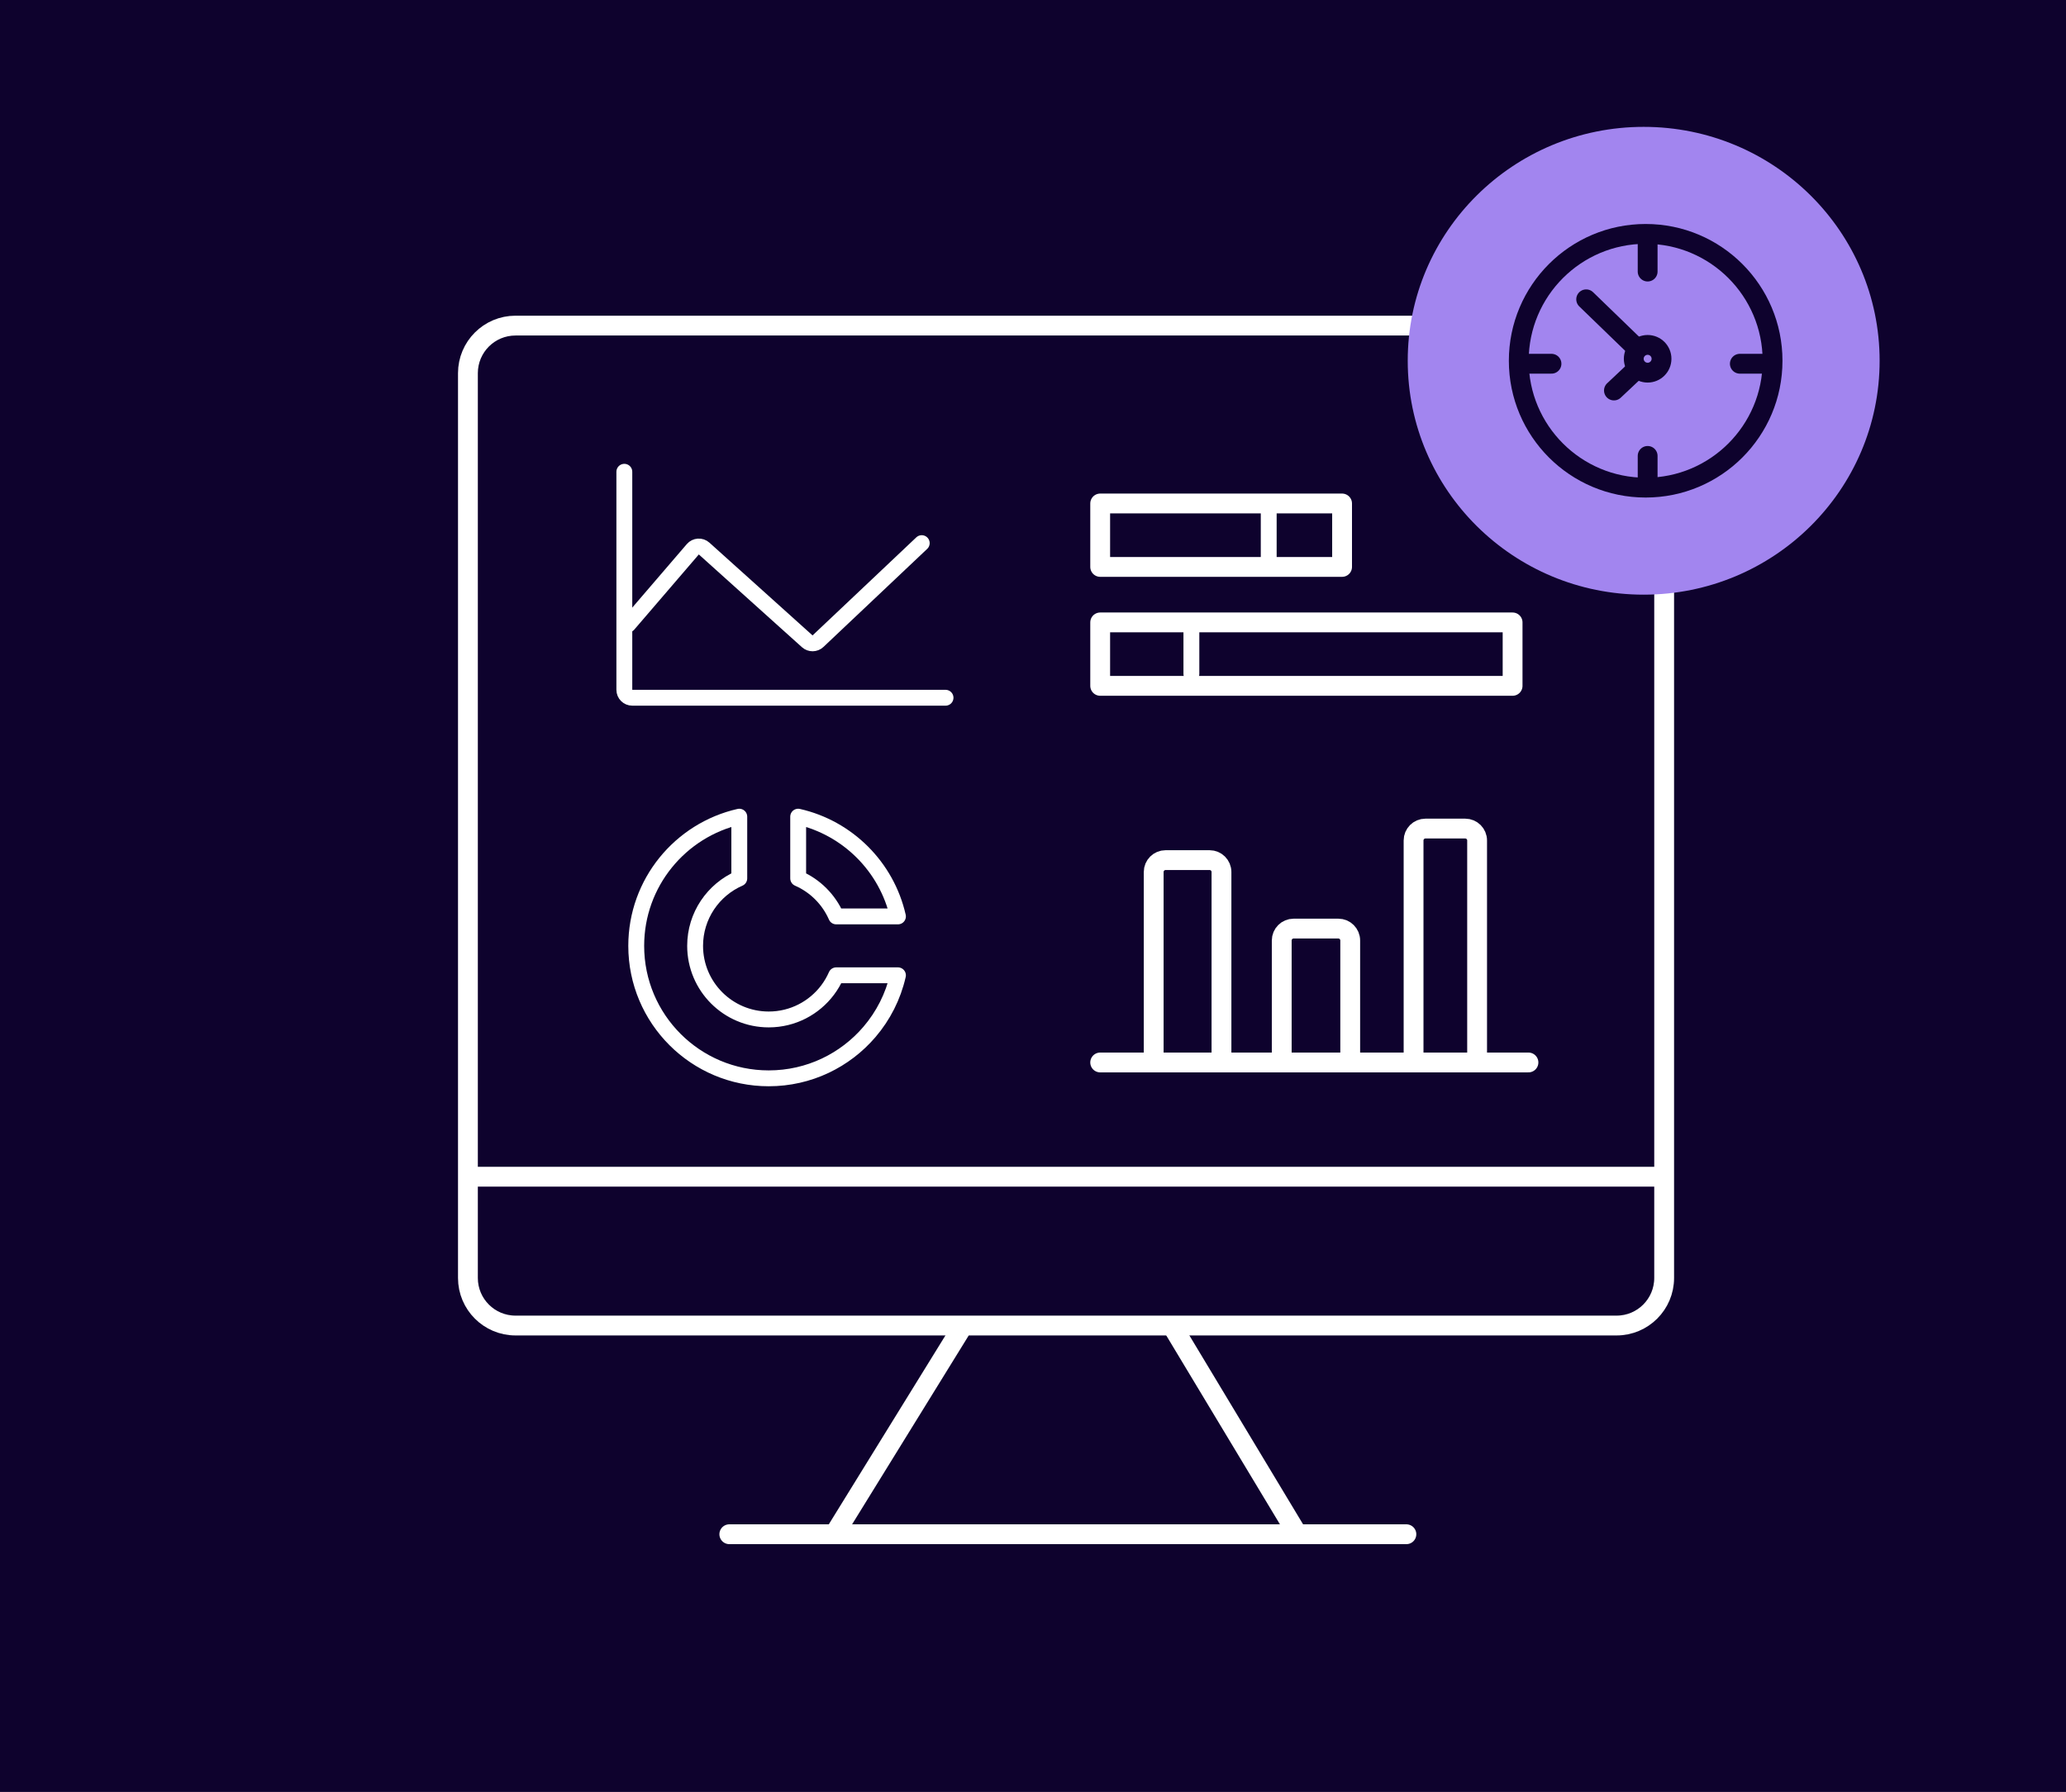
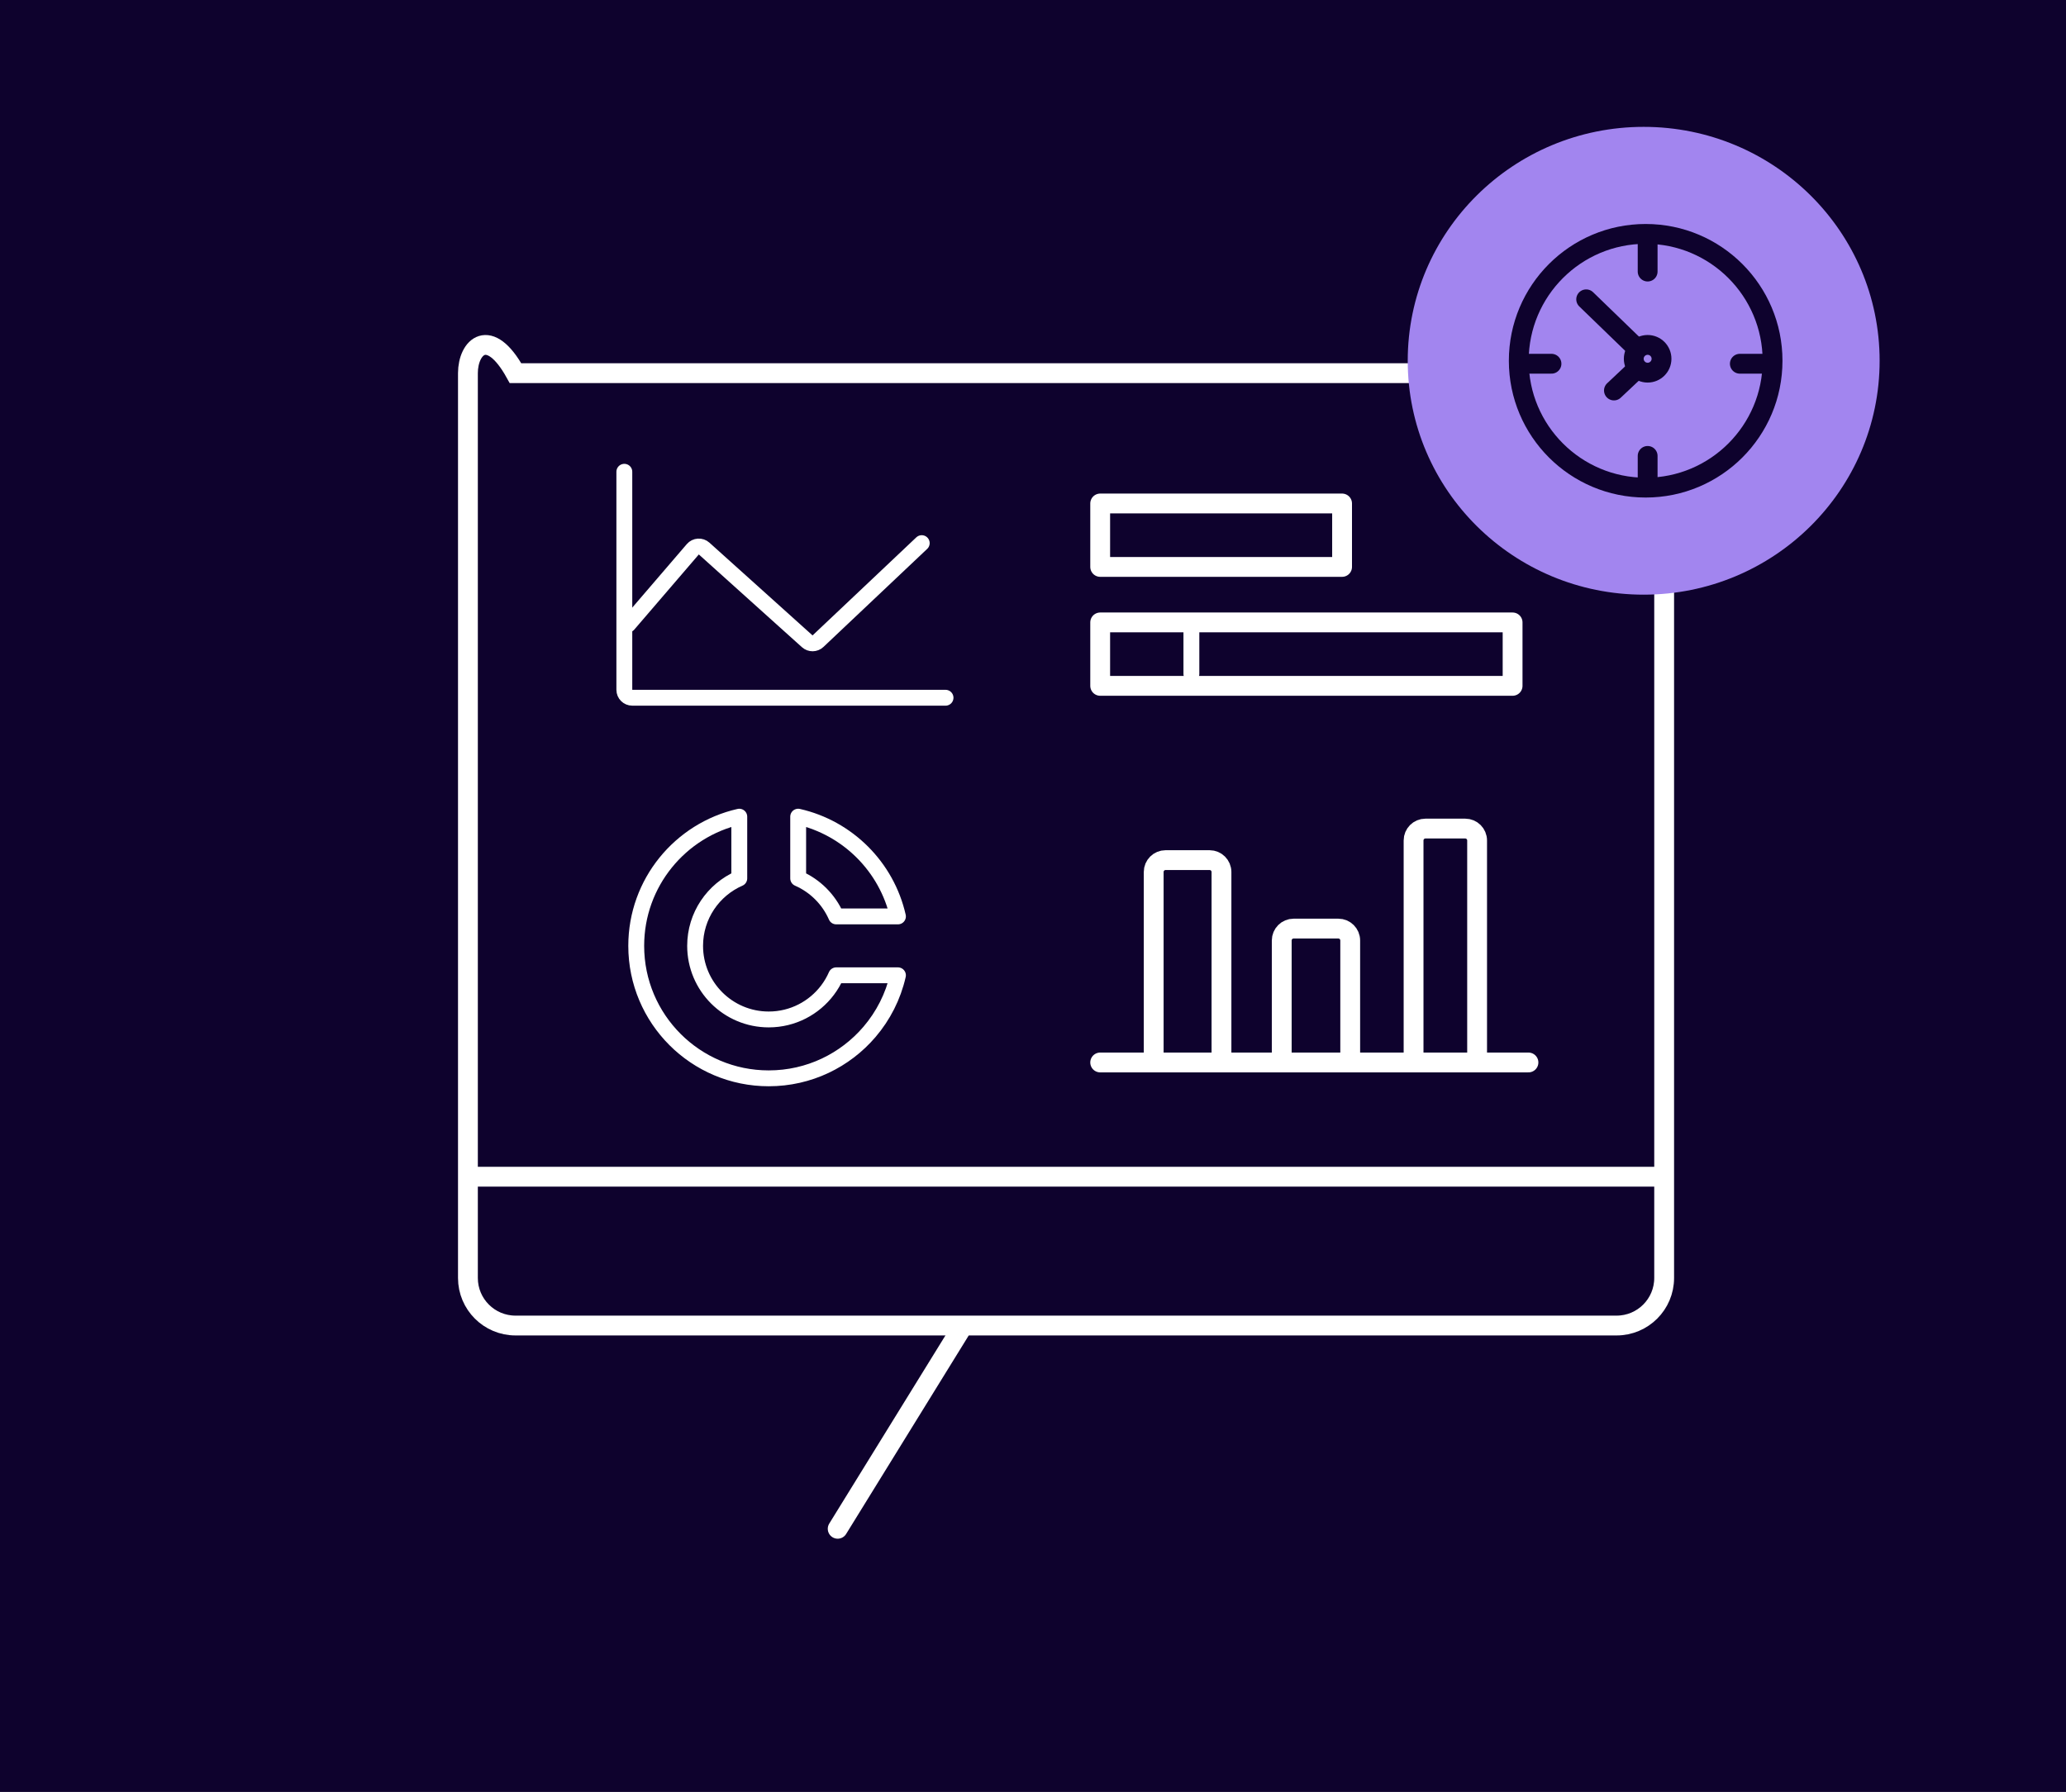
<svg xmlns="http://www.w3.org/2000/svg" width="521" height="452" viewBox="0 0 521 452" fill="none">
  <rect width="521" height="452" fill="#0E022D" />
-   <path d="M354.66 387H327.195M183.916 387H327.195M327.195 387L296.067 335.273" stroke="white" stroke-width="5" stroke-linecap="round" />
  <path d="M242.051 335.73L211.246 385.626" stroke="white" stroke-width="5" stroke-linecap="round" />
-   <path d="M419.664 296.82V322.357C419.664 328.984 414.291 334.357 407.664 334.357H130C123.373 334.357 118 328.984 118 322.357V296.82M419.664 296.82H118M419.664 296.82V145.759V94.131C419.664 87.503 414.291 82.131 407.664 82.131H379.839H130C123.373 82.131 118 87.503 118 94.131V296.82" stroke="white" stroke-width="5" stroke-linecap="round" />
+   <path d="M419.664 296.82V322.357C419.664 328.984 414.291 334.357 407.664 334.357H130C123.373 334.357 118 328.984 118 322.357V296.82M419.664 296.82H118M419.664 296.82V145.759V94.131H379.839H130C123.373 82.131 118 87.503 118 94.131V296.82" stroke="white" stroke-width="5" stroke-linecap="round" />
  <path d="M277.443 268H290.935M385.443 268H372.495M372.495 268V212C372.495 210.343 371.152 209 369.495 209H359.472C357.815 209 356.472 210.343 356.472 212V268M372.495 268H356.472M356.472 268H340.495M340.495 268V237.23C340.495 235.573 339.152 234.23 337.495 234.23H326.224C324.567 234.23 323.224 235.573 323.224 237.23V268M340.495 268H323.224M323.224 268H308.029M308.029 268V219.957C308.029 218.3 306.686 216.957 305.029 216.957H293.935C292.278 216.957 290.935 218.3 290.935 219.957V268M308.029 268H290.935" stroke="white" stroke-width="5" stroke-linecap="round" />
  <path d="M160.443 238.586C160.443 257.04 175.403 272 193.857 272C204.029 272 213.139 267.455 219.268 260.285C222.72 256.246 225.227 251.374 226.443 246.012H210.876C210.297 247.338 209.567 248.583 208.708 249.726C205.321 254.234 199.93 257.149 193.857 257.149C183.605 257.149 175.294 248.838 175.294 238.586C175.294 230.974 179.876 224.432 186.432 221.567V206C171.552 209.377 160.443 222.684 160.443 238.586Z" stroke="white" stroke-width="4" stroke-linecap="round" stroke-linejoin="round" />
  <path d="M201.283 221.567V206C213.775 208.835 223.609 218.668 226.443 231.16H210.876C209.005 226.878 205.565 223.438 201.283 221.567Z" stroke="white" stroke-width="4" stroke-linecap="round" stroke-linejoin="round" />
  <rect x="277.443" y="127" width="61" height="16" stroke="white" stroke-width="5" stroke-linecap="round" stroke-linejoin="round" />
  <rect x="277.443" y="157" width="104" height="16" stroke="white" stroke-width="5" stroke-linecap="round" stroke-linejoin="round" />
  <path d="M300.443 157.5V170" stroke="white" stroke-width="4" stroke-linecap="round" />
-   <path d="M319.943 128V142.5" stroke="white" stroke-width="4" stroke-linecap="round" />
  <path d="M158.443 157.5L174.71 138.553C175.441 137.701 176.73 137.618 177.565 138.369L203.572 161.766C204.347 162.463 205.527 162.449 206.284 161.733L232.443 137" stroke="white" stroke-width="4" stroke-linecap="round" />
  <path d="M157.443 119V174C157.443 175.105 158.339 176 159.443 176H238.443" stroke="white" stroke-width="4" stroke-linecap="round" />
  <ellipse cx="414.5" cy="91" rx="59.5" ry="59" fill="#A285EF" />
  <circle cx="415" cy="91" r="32" stroke="#0E022D" stroke-width="5" stroke-linecap="round" />
  <path d="M415.5 61V68.5" stroke="#0E022D" stroke-width="5" stroke-linecap="round" />
  <path d="M415.5 115V122.5" stroke="#0E022D" stroke-width="5" stroke-linecap="round" />
  <path d="M446.25 91.75L438.75 91.75" stroke="#0E022D" stroke-width="5" stroke-linecap="round" />
  <path d="M391.25 91.75L384.75 91.75" stroke="#0E022D" stroke-width="5" stroke-linecap="round" />
  <path d="M407 98.5L415.5 90.5L400 75.5" stroke="#0E022D" stroke-width="5" stroke-linecap="round" />
  <circle cx="415.5" cy="90.5" r="3.5" fill="#A285EF" stroke="#0E022D" stroke-width="5" stroke-linecap="round" />
</svg>